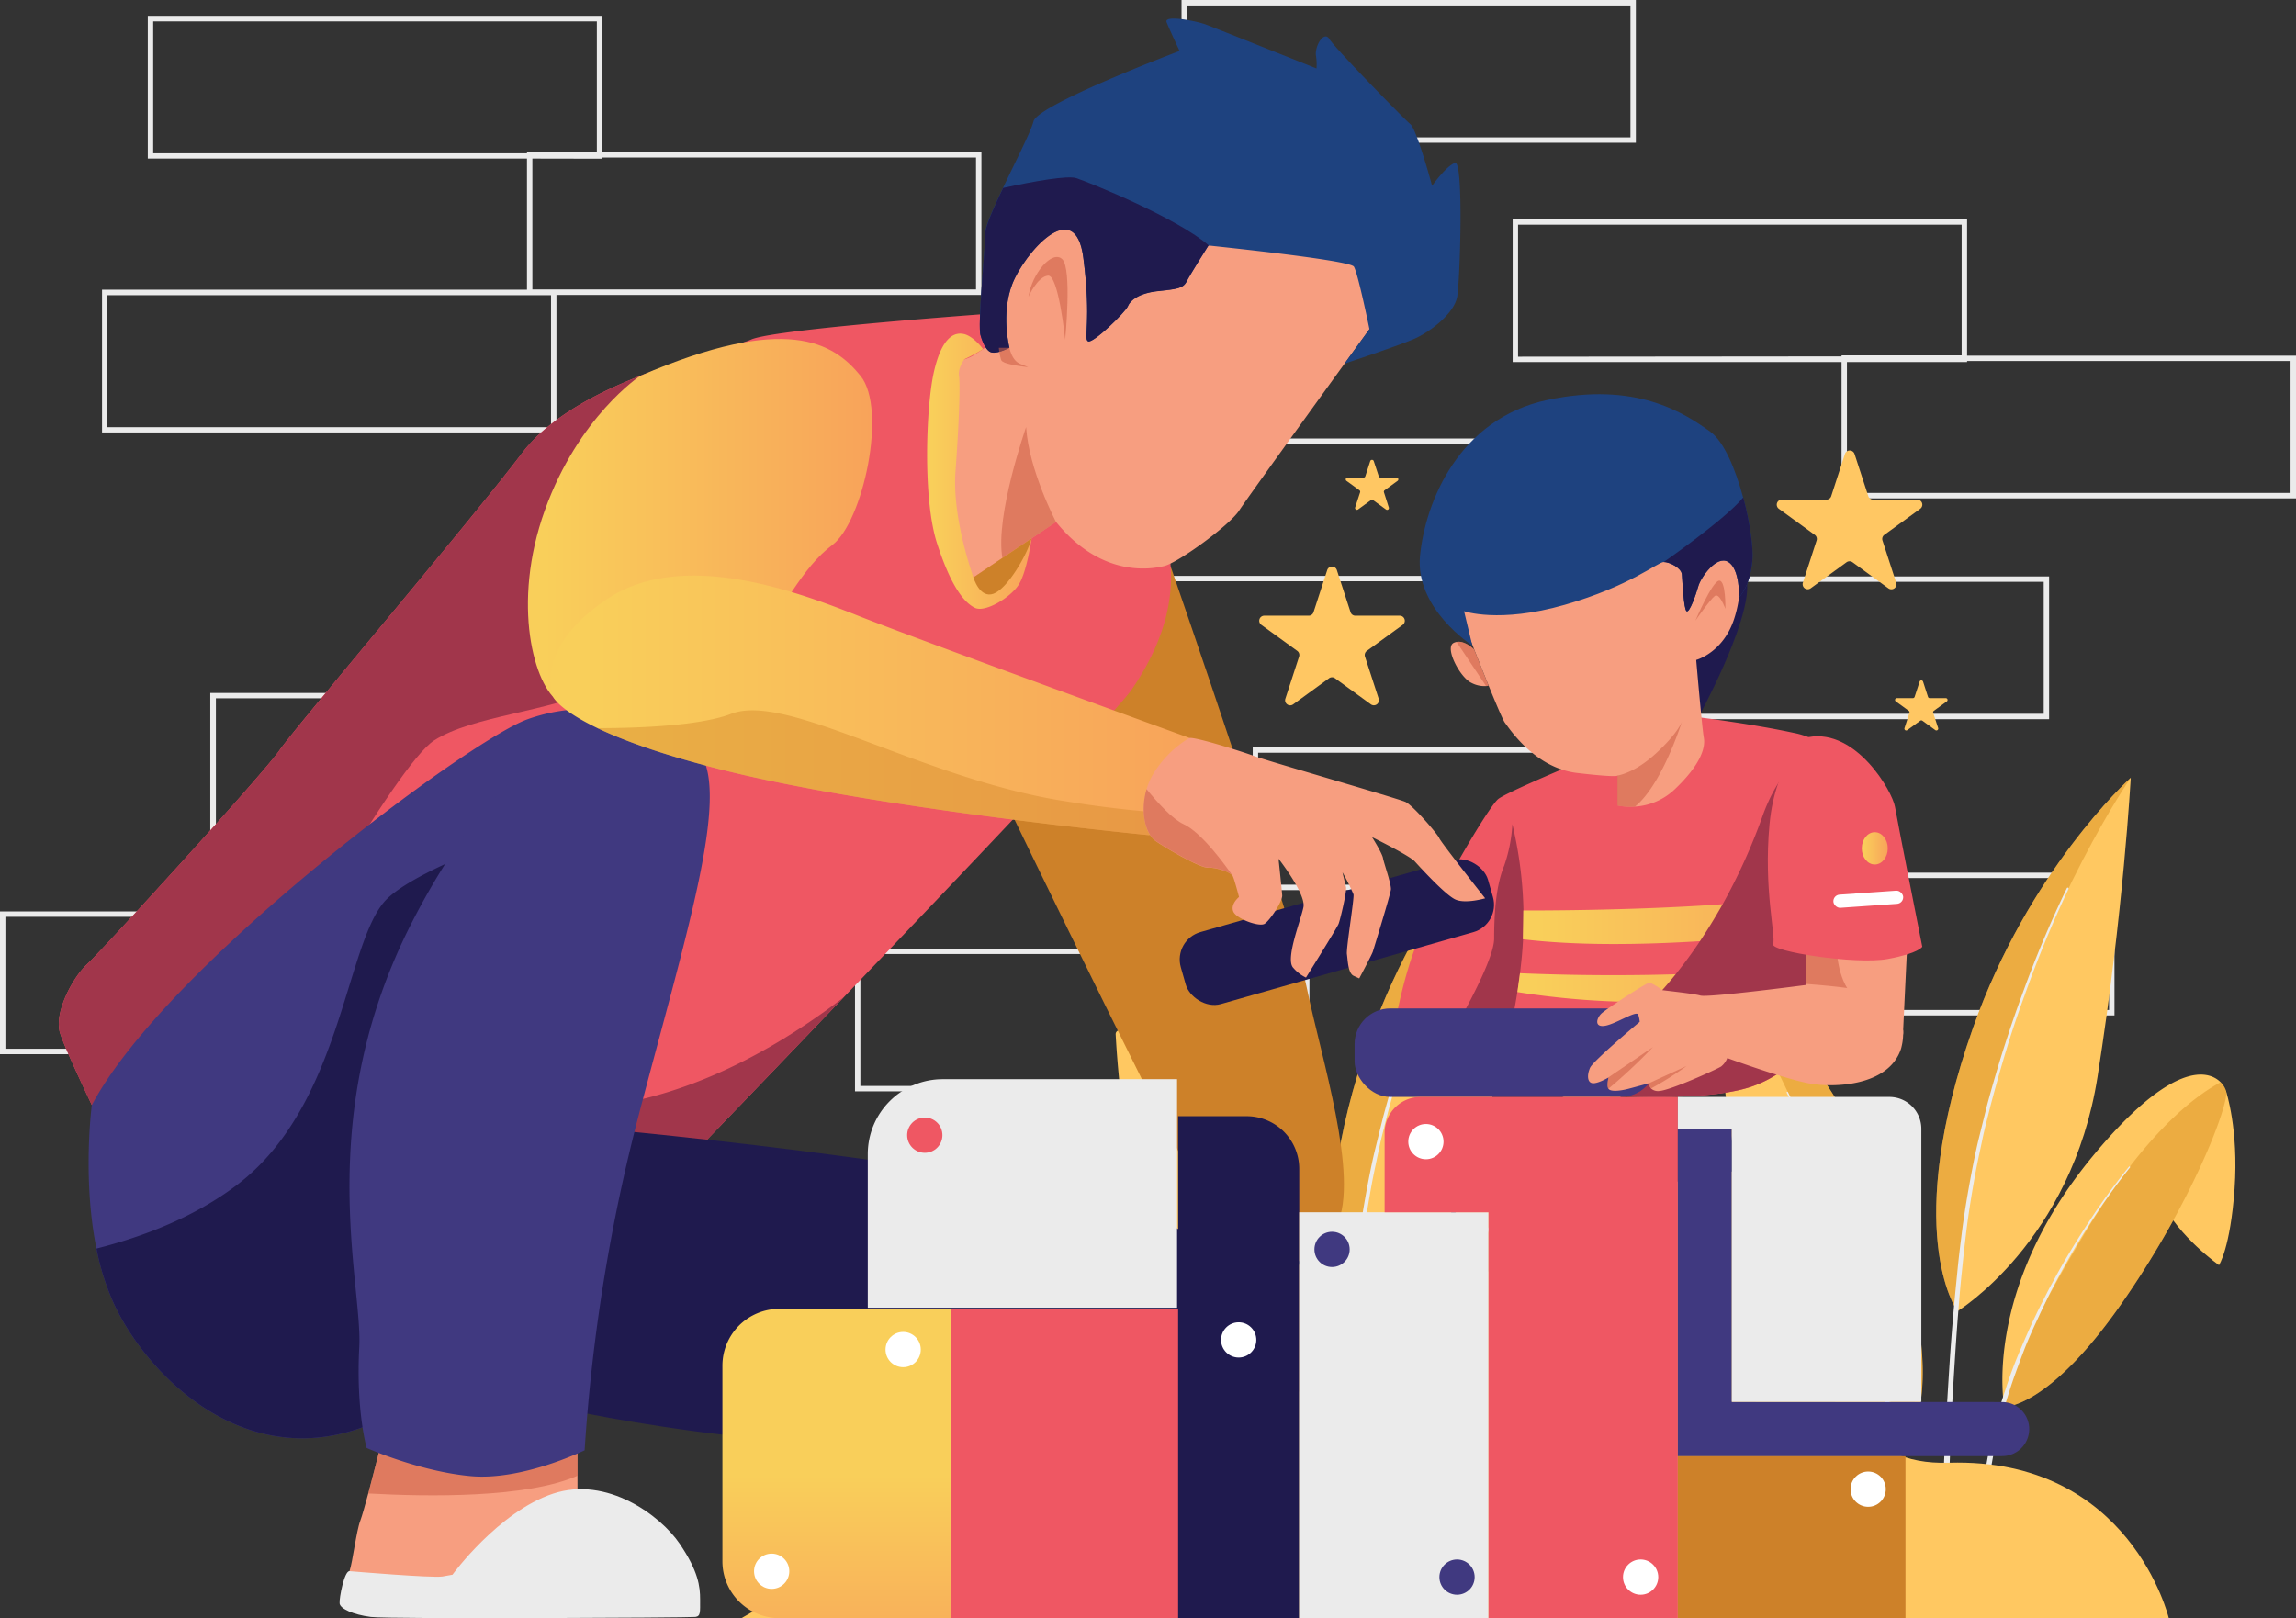
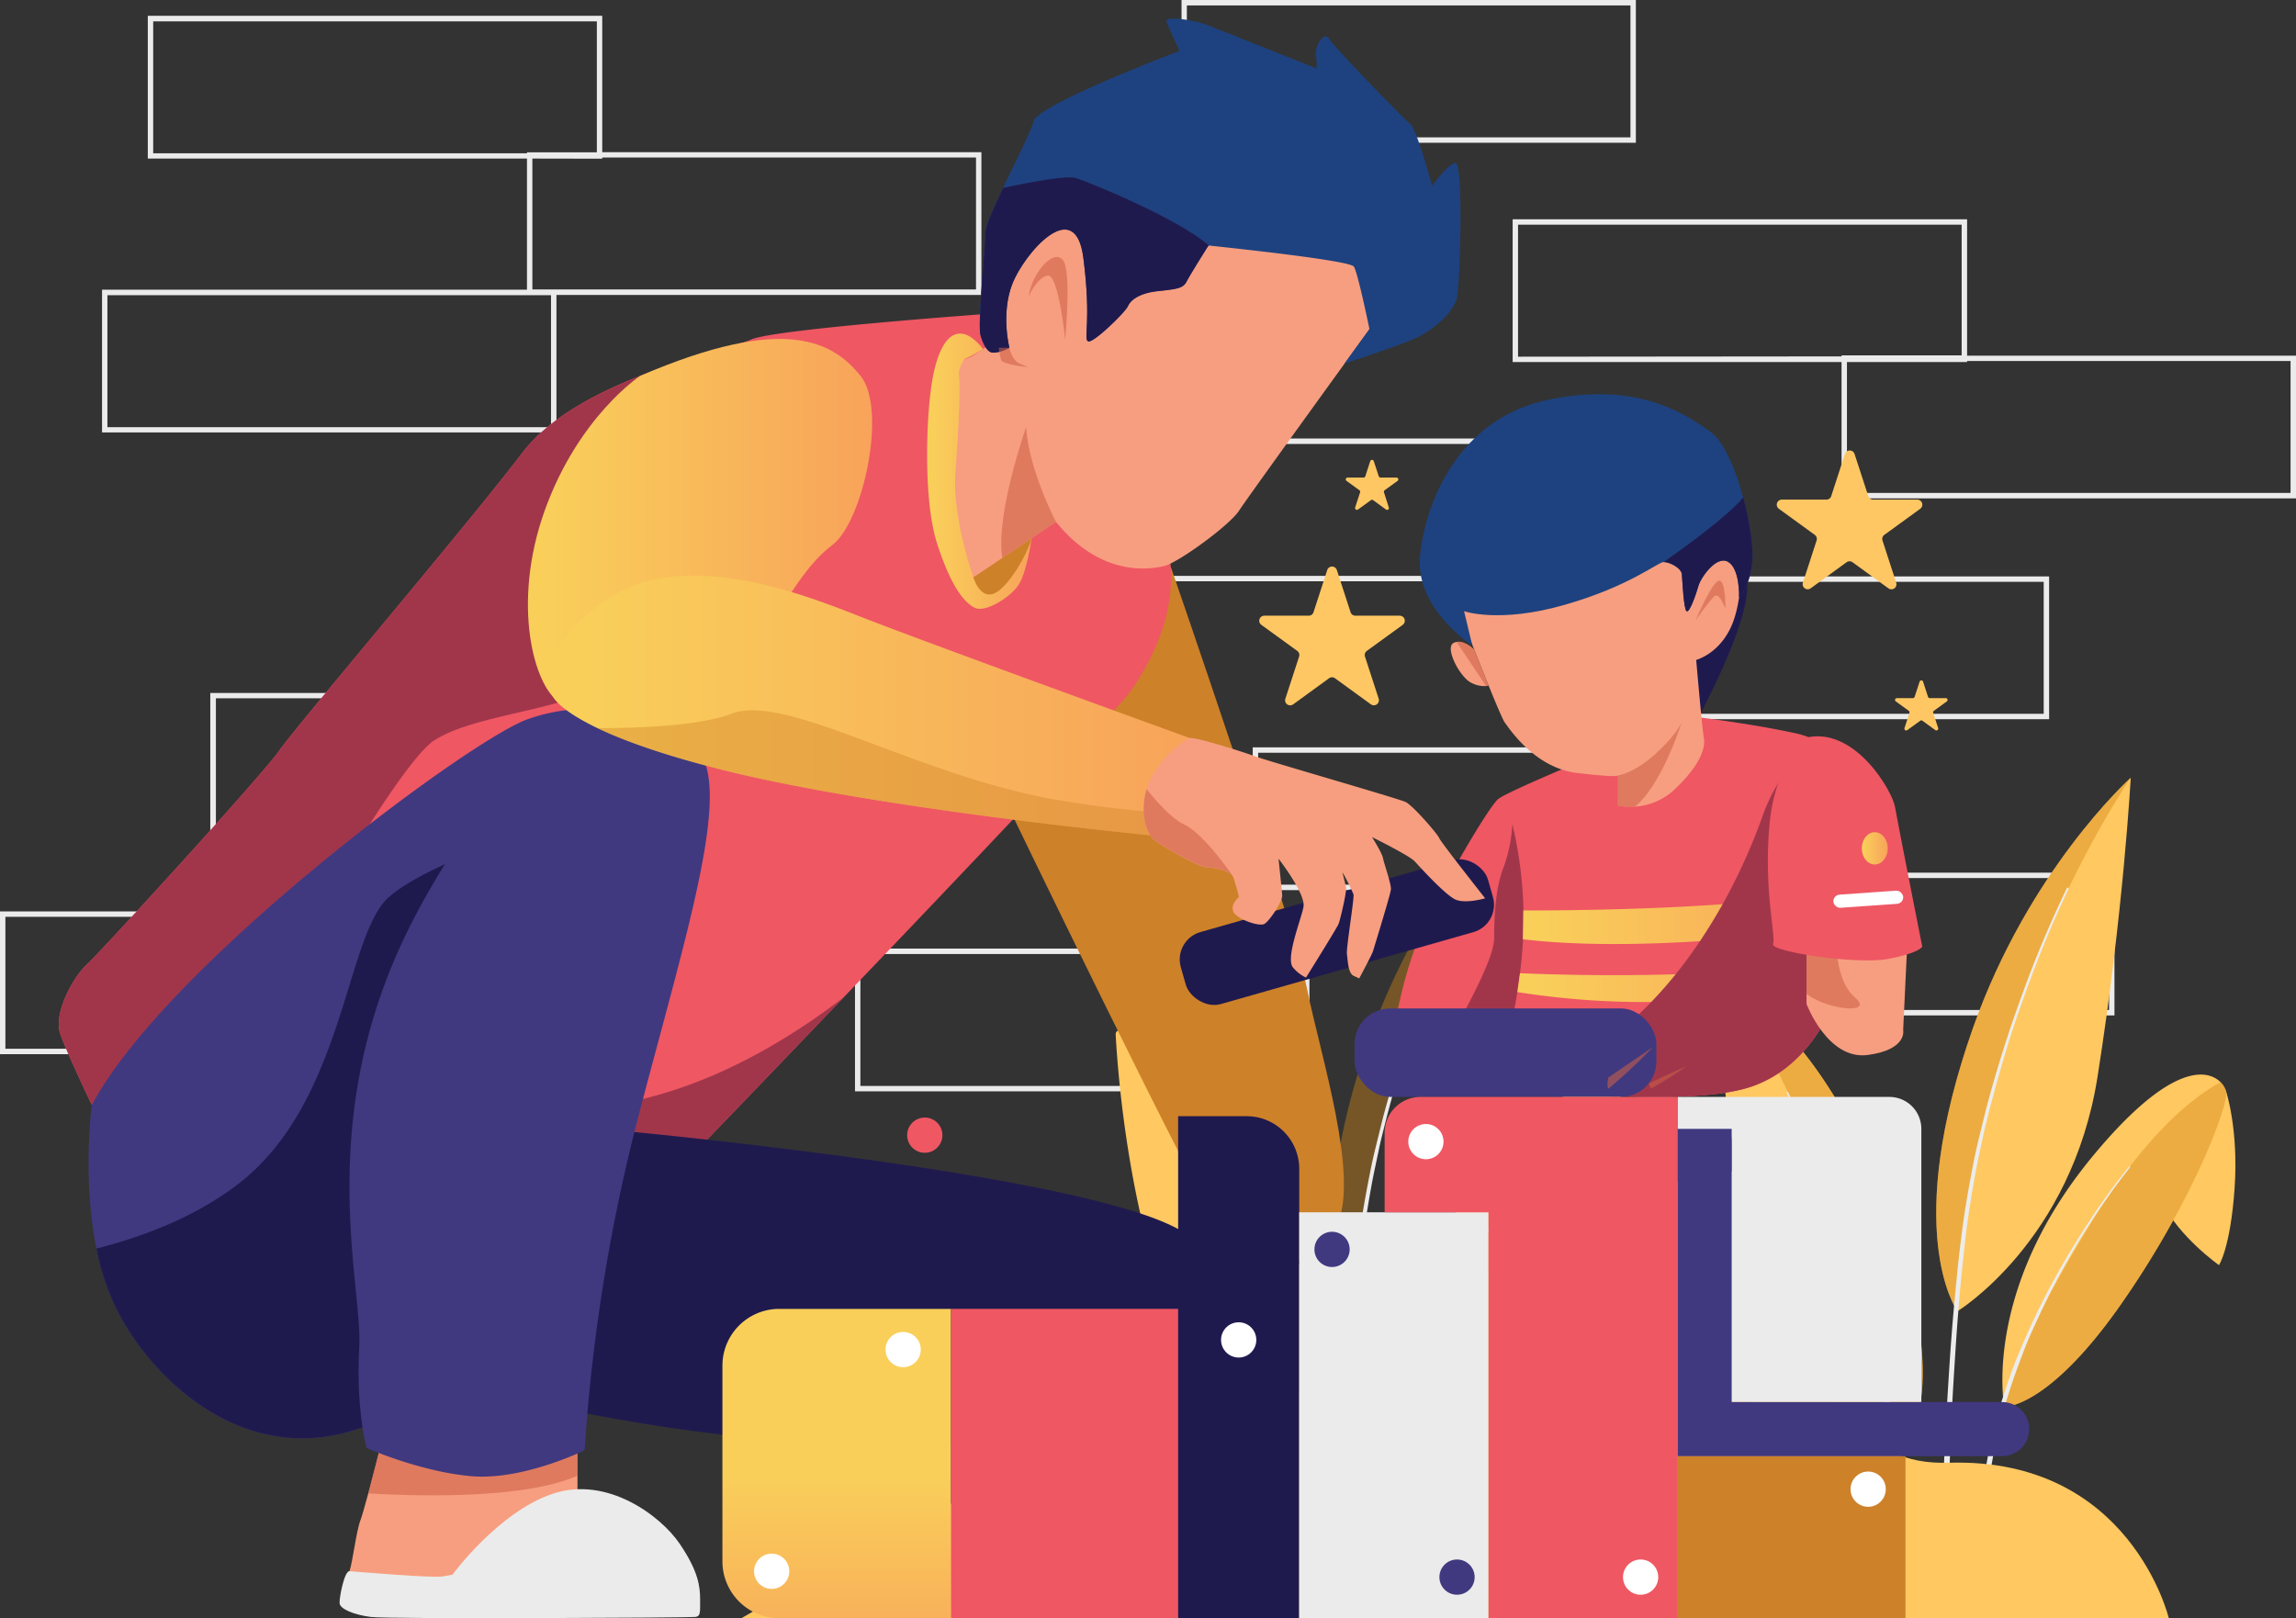
<svg xmlns="http://www.w3.org/2000/svg" xmlns:xlink="http://www.w3.org/1999/xlink" viewBox="0 0 544.49 383.79">
  <rect x="0" y="0" width="544.49" height="383.79" fill="#333333" stroke="none" />
  <defs>
    <style>.cls-1{fill:#ebebeb;}.cls-2{fill:#ffc861;}.cls-3{fill:#d38616;}.cls-20,.cls-3{opacity:0.42;}.cls-4{fill:#ececec;}.cls-5{fill:#ffc763;}.cls-6{fill:#ef5763;}.cls-7{fill:#a1364b;}.cls-8{fill:url(#linear-gradient);}.cls-9{fill:url(#linear-gradient-2);}.cls-10{fill:#403980;}.cls-11{fill:#f79e80;}.cls-12{fill:#cb5f46;opacity:0.57;}.cls-13{fill:url(#linear-gradient-3);}.cls-14{fill:#fff;}.cls-15{fill:#1f1a4e;}.cls-16{fill:#1e427f;}.cls-17{fill:#cd8129;}.cls-18{fill:url(#linear-gradient-4);}.cls-19{fill:url(#linear-gradient-5);}.cls-20{fill:#d18529;}.cls-21{fill:url(#linear-gradient-6);}.cls-22{fill:url(#linear-gradient-7);}</style>
    <linearGradient id="linear-gradient" x1="387.96" y1="358.66" x2="467.56" y2="358.66" gradientUnits="userSpaceOnUse">
      <stop offset="0" stop-color="#f9cf5a" />
      <stop offset="0.05" stop-color="#f9cf5a" />
      <stop offset="1" stop-color="#f8a35a" />
    </linearGradient>
    <linearGradient id="linear-gradient-2" x1="386.64" y1="373.93" x2="465.41" y2="373.93" xlink:href="#linear-gradient" />
    <linearGradient id="linear-gradient-3" x1="441.52" y1="201.21" x2="447.68" y2="201.21" xlink:href="#linear-gradient" />
    <linearGradient id="linear-gradient-4" x1="151.92" y1="266.52" x2="233.58" y2="266.52" xlink:href="#linear-gradient" />
    <linearGradient id="linear-gradient-5" x1="157.34" y1="308.99" x2="310.8" y2="308.99" xlink:href="#linear-gradient" />
    <linearGradient id="linear-gradient-6" x1="246.59" y1="253.41" x2="271.44" y2="253.41" xlink:href="#linear-gradient" />
    <linearGradient id="linear-gradient-7" x1="198.43" y1="347.11" x2="198.43" y2="401.32" xlink:href="#linear-gradient" />
  </defs>
  <title>Playing with kids</title>
  <g id="Background_simple">
    <path class="cls-1" d="M396.73,245.65H289v33.86H396.73Zm-1.28,32.58H290.24V246.94H395.45Z" transform="translate(-26.8 -141.64)" />
    <path class="cls-1" d="M493.29,226V193.65H385.52v33.86h78v32.33H571.29V226Zm-106.49.24V194.93H492v31H463.52v.24ZM570,258.56H464.8V227.51h28.49v-.25H570Z" transform="translate(-26.8 -141.64)" />
    <path class="cls-1" d="M76.67,339.84H184.44V306H76.67ZM78,307.26H183.16v31.3H78Z" transform="translate(-26.8 -141.64)" />
    <path class="cls-1" d="M26.8,391.67H134.57V357.81H26.8Zm1.28-32.58H133.29v31.29H28.08Z" transform="translate(-26.8 -141.64)" />
    <path class="cls-1" d="M229.56,400.49H337.33V366.63H229.56Zm1.28-32.58H336.05v31.3H230.84Z" transform="translate(-26.8 -141.64)" />
    <path class="cls-1" d="M431.65,318.9H323.88v33.86h96.59v29.72H528.24V348.62H431.65ZM325.16,351.47V320.18H430.37v28.44h-9.9v2.85Zm105.21-1.57v1.57h-8.62V349.9Zm96.59,0v31.29H421.75V352.76h9.9V349.9Z" transform="translate(-26.8 -141.64)" />
    <path class="cls-1" d="M512.74,278.36H405v33.86H512.74Zm-1.28,32.58H406.25v-31.3H511.46Z" transform="translate(-26.8 -141.64)" />
    <path class="cls-1" d="M414.74,141.64H307V175.5H414.74Zm-1.28,32.58H308.26V142.93h105.2Z" transform="translate(-26.8 -141.64)" />
    <path class="cls-1" d="M158.76,211.59H259.54V177.73H169.62V145.39H61.85v33.86h89.92v31.1H51v33.86H158.76ZM63.13,178v-31.3H168.34v31.06H151.77V178Zm106.49,1.28V179h88.64v31.29H153.05V179.25Zm-12.15,63.68H52.27v-31.3h105.2Z" transform="translate(-26.8 -141.64)" />
  </g>
  <g id="Layer_plants">
    <g id="Plant_2" data-name="Plant 2">
      <path class="cls-2" d="M491,452.64l0,0s27.07-16.5,33.23-55.64,7.87-70.9,7.87-70.9h0c-.74.67-24.25,22.1-37.4,59.32C477.82,433.26,490.54,452,491,452.64Z" transform="translate(-26.8 -141.64)" />
      <path class="cls-3" d="M491,452.64l0,0s-1.48-17.24,10.09-57.86c11.38-40,30.41-67.8,31-68.67-.74.67-24.25,22.1-37.4,59.32C477.82,433.26,490.54,452,491,452.64Z" transform="translate(-26.8 -141.64)" />
      <path class="cls-4" d="M488.26,522.21s.09-10.87.65-27.17c.16-4.07.34-8.48.52-13.15s.45-9.59.77-14.67.65-10.34,1.1-15.67c.21-2.66.44-5.35.72-8s.55-5.39.88-8.09c.61-5.4,1.48-10.74,2.45-16,.5-2.63,1.08-5.21,1.61-7.77s1.23-5.06,1.82-7.53c1.3-4.93,2.64-9.66,4-14.12s2.81-8.64,4.2-12.46a262.91,262.91,0,0,1,10.37-25.1.22.22,0,0,0-.1-.29.22.22,0,0,0-.3.1,262.86,262.86,0,0,0-10.55,25.08c-1.41,3.82-2.85,8-4.28,12.46s-2.81,9.2-4.14,14.13c-.61,2.47-1.24,5-1.87,7.54s-1.16,5.17-1.67,7.8c-1,5.25-1.92,10.65-2.56,16.05-.35,2.7-.66,5.41-.92,8.11s-.54,5.38-.77,8c-.48,5.34-.87,10.59-1.19,15.69s-.62,10-.86,14.68-.41,9.09-.59,13.16c-.65,16.31-.8,27.2-.8,27.2a.74.74,0,1,0,1.47,0Z" transform="translate(-26.8 -141.64)" />
      <path class="cls-2" d="M434.52,384.48c.44,8.27,2.51,35.9,11,61.28,10.09,30.28,30.95,41.53,30.95,41.53,5.42-5.65,10.9-19.12.07-53.1s-28.93-52.06-31.89-52.2,2.29,10.86,2.54,11.41h0a19.14,19.14,0,0,1-6.28-3.69c-2.48-2.3-3.69-4.87-4.78-6A.94.94,0,0,0,434.52,384.48Z" transform="translate(-26.8 -141.64)" />
      <path class="cls-3" d="M447.16,393.4h0s5,8.78,16.78,37.83a177.72,177.72,0,0,1,12.48,56.05c5.42-5.65,10.9-19.12.07-53.1s-28.93-52.06-31.89-52.2S446.91,392.85,447.16,393.4Z" transform="translate(-26.8 -141.64)" />
      <path class="cls-4" d="M479.83,518s-.58-7.6-1.8-19c-.61-5.67-1.38-12.29-2.35-19.36s-2.13-14.6-3.67-22.06c-.75-3.73-1.7-7.45-2.74-11s-2.21-7.11-3.41-10.47c-2.39-6.73-4.89-12.9-7.14-18.15-4.49-10.49-7.92-17.29-7.92-17.29a.16.16,0,0,0-.21-.07.17.17,0,0,0-.07.21s3.36,6.82,7.74,17.34c2.19,5.27,4.63,11.46,6.94,18.19,1.16,3.37,2.27,6.86,3.29,10.46s1.91,7.27,2.62,11c1.47,7.45,2.55,15,3.46,22s1.61,13.68,2.16,19.35c1.12,11.34,1.63,18.92,1.63,18.92a.74.74,0,0,0,1.47-.1Z" transform="translate(-26.8 -141.64)" />
      <path class="cls-2" d="M554.72,400.53s3,9,2,23.07-3.69,18.1-3.69,18.1-9.48-6.65-13.54-15-2.95-21.54-2.95-21.54S546.9,393.09,554.72,400.53Z" transform="translate(-26.8 -141.64)" />
      <path class="cls-2" d="M502.11,475.3s10.16.56,27.33-23.81,26-48,25.28-51a5.07,5.07,0,0,0-1.3-2.16c-3.08-3.1-11.81-4.9-30.45,17.67C496.76,447.8,502.11,475.3,502.11,475.3Z" transform="translate(-26.8 -141.64)" />
      <path class="cls-3" d="M502.11,475.3s10.16.56,27.33-23.81,26-48,25.28-51a5.07,5.07,0,0,0-1.3-2.16c-6,3.17-17.68,11.84-31.74,35C501.19,467.18,502.11,475.3,502.11,475.3Z" transform="translate(-26.8 -141.64)" />
      <path class="cls-4" d="M497.92,512.64s-.17-1.55-.25-4.34a102.11,102.11,0,0,1,.42-11.53c.2-2.38.53-5,1-7.67s1-5.55,1.68-8.45c.34-1.46.72-2.94,1.15-4.42s.87-3,1.36-4.47c.91-3,2.07-6,3.18-9s2.44-5.91,3.78-8.76c.64-1.44,1.35-2.84,2-4.22s1.37-2.75,2.09-4.07c1.39-2.66,2.83-5.17,4.21-7.56s2.77-4.58,4.08-6.6a154,154,0,0,1,9.29-13,.15.15,0,1,0-.23-.19,156.67,156.67,0,0,0-9.46,13c-1.33,2-2.73,4.22-4.16,6.57s-2.9,4.88-4.32,7.54c-.74,1.31-1.44,2.67-2.14,4.06s-1.43,2.77-2.09,4.21c-1.38,2.84-2.65,5.8-3.9,8.76s-2.36,6-3.31,9c-.5,1.49-1,3-1.42,4.5s-.85,3-1.21,4.43c-.75,2.93-1.31,5.8-1.8,8.53s-.81,5.33-1.05,7.73a103.08,103.08,0,0,0-.55,11.69c0,2.82.2,4.46.2,4.46a.74.74,0,0,0,.8.67.73.73,0,0,0,.67-.8Z" transform="translate(-26.8 -141.64)" />
-       <path class="cls-2" d="M347.88,455.13l0,0s27.07-16.5,33.23-55.64,7.87-70.9,7.87-70.9h0c-.74.67-24.25,22.1-37.4,59.32C334.68,435.75,347.39,454.44,347.88,455.13Z" transform="translate(-26.8 -141.64)" />
      <path class="cls-3" d="M347.88,455.13l0,0s-1.48-17.24,10.08-57.86c11.39-40,30.42-67.79,31-68.67-.74.67-24.25,22.1-37.4,59.32C334.68,435.75,347.39,454.44,347.88,455.13Z" transform="translate(-26.8 -141.64)" />
      <path class="cls-4" d="M345.12,524.7s.09-10.87.65-27.17c.16-4.07.34-8.48.52-13.15s.45-9.59.77-14.67.65-10.34,1.1-15.67c.21-2.66.44-5.35.72-8s.55-5.39.88-8.09c.61-5.4,1.48-10.74,2.45-16,.5-2.63,1.08-5.2,1.61-7.77s1.22-5.06,1.82-7.53c1.3-4.93,2.64-9.66,4-14.12s2.81-8.63,4.2-12.46a263.74,263.74,0,0,1,10.36-25.09.22.22,0,0,0-.09-.3.23.23,0,0,0-.3.1,262.86,262.86,0,0,0-10.55,25.08c-1.42,3.83-2.85,8-4.28,12.46s-2.81,9.2-4.14,14.13c-.62,2.48-1.24,5-1.87,7.55s-1.16,5.16-1.67,7.79c-1,5.25-1.92,10.65-2.56,16.05-.35,2.7-.66,5.41-.92,8.11s-.54,5.38-.77,8.05c-.48,5.34-.87,10.6-1.2,15.69s-.61,10-.85,14.68-.41,9.09-.59,13.16c-.65,16.31-.8,27.2-.8,27.2a.74.74,0,1,0,1.47,0Z" transform="translate(-26.8 -141.64)" />
      <path class="cls-2" d="M291.38,387c.44,8.27,2.51,35.9,11,61.28,10.09,30.28,30.95,41.54,30.95,41.54,5.42-5.66,10.9-19.13.07-53.1s-28.93-52.07-31.89-52.2,2.29,10.85,2.54,11.4h0a18.93,18.93,0,0,1-6.28-3.69c-2.48-2.3-3.69-4.87-4.79-5.95A.93.93,0,0,0,291.38,387Z" transform="translate(-26.8 -141.64)" />
      <path class="cls-3" d="M304,395.89h0s5,8.78,16.78,37.83a177.75,177.75,0,0,1,12.48,56.06c5.42-5.66,10.9-19.13.07-53.1s-28.93-52.07-31.89-52.2S303.77,395.34,304,395.89Z" transform="translate(-26.8 -141.64)" />
      <path class="cls-4" d="M336.69,520.45s-.58-7.6-1.8-19c-.61-5.67-1.38-12.29-2.35-19.36s-2.13-14.59-3.67-22.06c-.75-3.73-1.7-7.45-2.74-11s-2.21-7.11-3.41-10.47c-2.39-6.73-4.89-12.9-7.14-18.15-4.49-10.49-7.92-17.29-7.92-17.29a.16.16,0,1,0-.28.14s3.36,6.82,7.74,17.35c2.19,5.26,4.63,11.45,6.94,18.18,1.16,3.37,2.27,6.87,3.29,10.46s1.91,7.27,2.62,11c1.47,7.45,2.55,15,3.46,22S333,496,333.59,501.64c1.11,11.34,1.63,18.92,1.63,18.92a.74.74,0,1,0,1.47-.1Z" transform="translate(-26.8 -141.64)" />
      <path class="cls-2" d="M411.58,403s3,9,2,23.07-3.69,18.1-3.69,18.1-9.48-6.65-13.54-15-3-21.54-3-21.54S403.76,395.58,411.58,403Z" transform="translate(-26.8 -141.64)" />
      <path class="cls-2" d="M359,477.79s10.16.56,27.33-23.81,26-48,25.28-51a5.09,5.09,0,0,0-1.3-2.15c-3.08-3.11-11.81-4.91-30.45,17.66C353.62,450.29,359,477.79,359,477.79Z" transform="translate(-26.8 -141.64)" />
      <path class="cls-3" d="M359,477.79s10.16.56,27.33-23.81,26-48,25.28-51a5.09,5.09,0,0,0-1.3-2.15c-6,3.16-17.68,11.83-31.74,35C358.05,469.67,359,477.79,359,477.79Z" transform="translate(-26.8 -141.64)" />
      <path class="cls-4" d="M354.78,515.14s-.17-1.55-.25-4.35a104.11,104.11,0,0,1,.41-11.53c.21-2.38.54-5,1-7.66s1-5.56,1.68-8.46c.34-1.46.71-2.94,1.14-4.41s.87-3,1.36-4.47c.92-3,2.07-6,3.19-9s2.43-5.91,3.78-8.76c.64-1.44,1.35-2.83,2-4.22s1.37-2.75,2.09-4.06c1.39-2.67,2.83-5.18,4.21-7.56s2.77-4.59,4.08-6.6a153.28,153.28,0,0,1,9.29-13,.15.15,0,0,0-.23-.19,156.67,156.67,0,0,0-9.46,13c-1.33,2-2.73,4.22-4.16,6.58s-2.9,4.87-4.32,7.53c-.74,1.31-1.44,2.67-2.14,4.06s-1.43,2.77-2.09,4.21c-1.39,2.85-2.65,5.8-3.9,8.77s-2.36,6-3.31,9c-.5,1.48-1,3-1.42,4.49s-.86,3-1.21,4.44c-.75,2.92-1.31,5.79-1.8,8.52s-.81,5.33-1,7.74a102.82,102.82,0,0,0-.55,11.68c0,2.82.2,4.47.2,4.47a.74.74,0,0,0,.8.66.73.73,0,0,0,.67-.8Z" transform="translate(-26.8 -141.64)" />
      <path class="cls-2" d="M202.65,525.43H541.12S532,487.28,489,488.57,474.6,425,442.8,419.78,329.87,477.47,314.94,484s-14.28-6.45-37.65,2.64S202.65,525.43,202.65,525.43Z" transform="translate(-26.8 -141.64)" />
    </g>
  </g>
  <g id="Layer_stars">
    <path class="cls-5" d="M476.48,279.84l-3.25-10a1.19,1.19,0,0,1,.43-1.34l8.52-6.19a1.2,1.2,0,0,0-.71-2.17H471a1.19,1.19,0,0,1-1.14-.83l-3.26-10a1.2,1.2,0,0,0-2.28,0l-3.25,10a1.19,1.19,0,0,1-1.14.83H449.35a1.2,1.2,0,0,0-.7,2.17l8.52,6.19a1.19,1.19,0,0,1,.43,1.34l-3.25,10a1.2,1.2,0,0,0,1.84,1.34l8.52-6.19a1.22,1.22,0,0,1,1.41,0l8.51,6.19A1.2,1.2,0,0,0,476.48,279.84Z" transform="translate(-26.8 -141.64)" />
    <path class="cls-5" d="M358.75,287.67H348.22a1.2,1.2,0,0,1-1.14-.83l-3.25-10a1.2,1.2,0,0,0-2.28,0l-3.25,10a1.2,1.2,0,0,1-1.14.83H326.63a1.2,1.2,0,0,0-.71,2.17l8.52,6.18a1.21,1.21,0,0,1,.44,1.34l-3.26,10a1.2,1.2,0,0,0,1.85,1.34l8.51-6.19a1.19,1.19,0,0,1,1.41,0l8.52,6.19a1.2,1.2,0,0,0,1.84-1.34l-3.25-10a1.21,1.21,0,0,1,.44-1.34l8.51-6.18A1.2,1.2,0,0,0,358.75,287.67Z" transform="translate(-26.8 -141.64)" />
    <path class="cls-5" d="M349.19,257.92a.43.43,0,0,1,.16.48L348.17,262a.44.44,0,0,0,.67.49l3.07-2.23a.44.44,0,0,1,.51,0l3.07,2.23a.43.43,0,0,0,.66-.49L355,258.4a.43.43,0,0,1,.16-.48l3.07-2.23a.43.43,0,0,0-.25-.78h-3.8a.43.43,0,0,1-.41-.3L352.58,251a.44.44,0,0,0-.83,0l-1.17,3.61a.43.43,0,0,1-.41.3h-3.8a.43.43,0,0,0-.25.78Z" transform="translate(-26.8 -141.64)" />
    <path class="cls-5" d="M488.48,308a.43.43,0,0,0-.25-.78h-3.8a.43.43,0,0,1-.41-.3l-1.17-3.61a.43.43,0,0,0-.82,0l-1.18,3.61a.43.43,0,0,1-.41.3h-3.79a.43.43,0,0,0-.26.78l3.07,2.23a.43.43,0,0,1,.16.48l-1.17,3.61a.43.43,0,0,0,.66.49l3.07-2.23a.44.44,0,0,1,.51,0l3.07,2.23a.44.44,0,0,0,.67-.49l-1.18-3.61a.45.45,0,0,1,.16-.48Z" transform="translate(-26.8 -141.64)" />
  </g>
  <g id="Layer_character2">
    <g id="Layer_body">
      <path class="cls-6" d="M467.56,351.78a79.12,79.12,0,0,1-.74,9.31,72.15,72.15,0,0,1-1.41,7.47,62.55,62.55,0,0,1-2.13,7.15c-3.94,10.92-10.82,20.29-21.47,23.77-11.37,3.71-35.88,2.35-55.83.33-1.62-.16-3.2-.33-4.75-.5-6.29-.69-11.92-1.4-16.28-2-5.64-.77-9.15-1.32-9.15-1.32s2.23-20.18,7.94-32.85,16.28-30.34,18.37-32,19.76-9,19.76-9l23.78-10.86s14.91,1.67,26.46,4.17a20.72,20.72,0,0,1,6.25,2.29c6.09,3.67,7.5,11,8.92,26.11A68.56,68.56,0,0,1,467.56,351.78Z" transform="translate(-26.8 -141.64)" />
      <path class="cls-7" d="M387.53,370.11a141.25,141.25,0,0,1-6.3,29.2c-6.29-.69-11.92-1.4-16.28-2,4.19-6.83,16.18-26.85,16.18-33.05,0-7.52.7-13.22,2.37-17.26a35.66,35.66,0,0,0,1.95-9.88A96.38,96.38,0,0,1,387.53,370.11Z" transform="translate(-26.8 -141.64)" />
      <path class="cls-8" d="M467.56,351.78a79.12,79.12,0,0,1-.74,9.31c-8.09,1.13-21.82,2.84-36.88,3.78-14,.87-29.17,1.08-42-.46l.11-6.83s25,.14,47.25-1.48c9.36-.68,18.24-1.66,24.58-3.11A50.9,50.9,0,0,1,467.56,351.78Z" transform="translate(-26.8 -141.64)" />
      <path class="cls-9" d="M465.41,368.56a62.55,62.55,0,0,1-2.13,7.15,308.65,308.65,0,0,1-44.9,3.59,194.55,194.55,0,0,1-31.74-2.36l.62-4.47c.46,0,17.16.85,36.92.24C437.92,372.29,453.16,371.17,465.41,368.56Z" transform="translate(-26.8 -141.64)" />
      <path class="cls-7" d="M467.56,351.78a79.12,79.12,0,0,1-.74,9.31,72.15,72.15,0,0,1-1.41,7.47,62.55,62.55,0,0,1-2.13,7.15c-3.94,10.92-10.82,20.29-21.47,23.77-11.37,3.71-35.88,2.35-55.83.33,13.24-4.06,23.92-11.7,32.4-20.51,2.06-2.14,4-4.35,5.8-6.59q3.12-3.88,5.76-7.84c2-3,3.77-5.91,5.38-8.77a139,139,0,0,0,9.42-20.78c3.55-10.06,9.2-15.11,13.62-17.62,6.09,3.67,7.5,11,8.92,26.11A68.56,68.56,0,0,1,467.56,351.78Z" transform="translate(-26.8 -141.64)" />
    </g>
    <g id="Layer_right_hand" data-name="Layer_right hand">
      <rect class="cls-10" x="321.24" y="239.18" width="71.57" height="20.99" rx="8.44" />
      <path class="cls-11" d="M478.13,385.91s1.09,4.69-8.41,5.95-14.51-12.11-14.51-12.11V364.51l7-.79,17.07-1.93Z" transform="translate(-26.8 -141.64)" />
      <path class="cls-12" d="M455.21,377.41v-12.9l7-.79c0,4.22.62,11.2,4.55,14.57C471.26,382.11,460.75,381.43,455.21,377.41Z" transform="translate(-26.8 -141.64)" />
-       <path class="cls-11" d="M477.64,390.33c-2.94,9.08-16.19,9.29-21.59,8.31-5.75-1-19.63-6.05-19.63-6.05a4.74,4.74,0,0,1-1.46,2c-.94.63-12,5.64-14.61,5.8a2.43,2.43,0,0,1-2-.57,1.78,1.78,0,0,1-.46-1.27l0,0c-.26.06-3.06.85-4.95,1.34s-4.17.73-4.69,0l0,0c-.48-.71,0-2.55,0-2.69h0c-.18.1-2.64,1.55-3.85,1.34s-1.25-2-.52-3.65S415.65,384,415.65,384a6.82,6.82,0,0,0-.35-1.69c-.33-1.16-5.29,2.21-7.9,2.63s-2-1.88-.73-3,10.54-7.2,11.23-7.2,3.1,1.67,3.1,1.73,7.18.77,9.06,1.3,25-2.51,25-2.51l0-.25c5.4.41,11.55,1,14.58,1.92C475.74,378.7,479.53,383.3,477.64,390.33Z" transform="translate(-26.8 -141.64)" />
      <path class="cls-12" d="M426.78,394.47a80.32,80.32,0,0,1-8.42,5.33,1.78,1.78,0,0,1-.46-1.27Z" transform="translate(-26.8 -141.64)" />
      <path class="cls-12" d="M418.77,390a129.51,129.51,0,0,1-10.55,9.88c-.48-.71,0-2.55,0-2.69Z" transform="translate(-26.8 -141.64)" />
      <path class="cls-6" d="M455.74,316.46s-7.84,5.19-9.3,20.67,1.57,26.64.84,28.42,19.62,4.91,27.13,3.55,8.25-2.92,8.25-2.92-5.85-29.54-6.47-33.19S467,314.44,455.74,316.46Z" transform="translate(-26.8 -141.64)" />
      <ellipse class="cls-13" cx="444.6" cy="201.21" rx="3.08" ry="3.83" />
      <rect class="cls-14" x="461.54" y="353.39" width="16.59" height="3.13" rx="1.57" transform="translate(-50.45 -107.95) rotate(-4.01)" />
    </g>
    <g id="Layer_head">
      <path class="cls-15" d="M429.57,311.8s12.15-22.19,11.57-31.69-23.24,20.83-23.24,20.83Z" transform="translate(-26.8 -141.64)" />
      <path class="cls-11" d="M438.05,288.42c-2.64,8.07-9,9.74-9,9.74s1.39,16.15,1.81,18.46-.7,6.31-6.82,12.15a15.05,15.05,0,0,1-9.46,4.18,14.5,14.5,0,0,1-4.18-.27v-7.1s0,.05-.21.09h0c-.54.09-2.49.11-9.39-.7-9.88-1.16-15.87-10.25-17.12-11.92s-10.72-26.16-10.72-26.16c-2.69-6.92,25.05-17.82,26.17-18.52s31.31-2.36,36-.69S440.7,280.34,438.05,288.42Z" transform="translate(-26.8 -141.64)" />
      <path class="cls-11" d="M379.78,304.24a2.19,2.19,0,0,1-.56.12,6.58,6.58,0,0,1-3.51-.78c-2.65-1.24-6.41-8.34-4.18-9.46a2.5,2.5,0,0,1,.67-.22c2-.39,4.16,1.77,4.16,1.77Z" transform="translate(-26.8 -141.64)" />
      <path class="cls-12" d="M379.78,304.24a2.19,2.19,0,0,1-.56.12l-7-10.46c2-.39,4.16,1.77,4.16,1.77Z" transform="translate(-26.8 -141.64)" />
      <path class="cls-12" d="M428.87,288.83s3.9-9.18,5.57-9.46,1.53,6.68,1.53,6.68-1.39-3.9-2.51-3.06S428.87,288.83,428.87,288.83Z" transform="translate(-26.8 -141.64)" />
      <path class="cls-12" d="M425.65,312.84c-.34,1.05-4.85,15-11.11,20.11a14.5,14.5,0,0,1-4.18-.27v-7.1s0,.05-.21.09l.21-.09s3.89-.42,9.19-5.29C424.37,315.84,425.49,313.26,425.65,312.84Z" transform="translate(-26.8 -141.64)" />
      <path class="cls-16" d="M442.37,274.59c-.56,6.36-3.15,8.68-3.15,8.68s.24-6.64-2.56-8.35-6.54,3.75-7.09,5.7-2.09,6.41-2.79,6-1-7.23-1.13-8.76-2.91-2.92-4.3-2.92-7.93,5.7-23.51,10.16S374,286.6,374,286.6l1.95,8.14s-13.65-8.69-12.39-21.35,9.18-32.43,30.2-36.89,32.42,3.07,38.62,7.52c3.27,2.34,6,8.94,7.79,15.58C441.81,265.57,442.63,271.58,442.37,274.59Z" transform="translate(-26.8 -141.64)" />
      <path class="cls-15" d="M442.37,274.59c-.56,6.36-3.15,8.68-3.15,8.68s.24-6.64-2.56-8.35-6.54,3.75-7.09,5.7-2.09,6.41-2.79,6-1-7.23-1.13-8.76-2.91-2.92-4.3-2.92c0,0,14.52-10.06,18.86-15.32C441.81,265.57,442.63,271.58,442.37,274.59Z" transform="translate(-26.8 -141.64)" />
    </g>
  </g>
  <g id="Layer_character1">
    <path id="Layer_right_hand-2" data-name="Layer_right hand" class="cls-17" d="M304.42,276s29,83.81,32.32,100.09,12.52,44.68,7.1,56.16-19.63,12.32-26.1,3.55-52.4-104-52.4-104,7.1-38.14,20.88-45.77,18.2-10,18.2-10" transform="translate(-26.8 -141.64)" />
    <g id="Layer_body-2" data-name="Layer_body">
      <path class="cls-6" d="M295.13,305.26c-3.34,4.84-39.68,43.07-68.25,72.93-19.11,20-34.74,36.18-34.74,36.18a50.56,50.56,0,0,1-21.71,10c-2.39.45-7.79.4-15,0-28-1.51-83.41-8.08-98.18-9.87l-3.69-.44S42.39,391.26,41,386.53s3.06-13.08,6.4-16.14,41.75-45.1,45.65-50.75,44.26-53.07,57.62-70.61c9.78-12.84,31.2-19.86,44.27-23.73,4.78-1.42,8.44-2.42,10-3.13,5.85-2.64,62.21-6.54,62.21-6.54s32.71,39.8,36.31,54.28S300.69,297.18,295.13,305.26Z" transform="translate(-26.8 -141.64)" />
      <path class="cls-7" d="M194.94,225.3c-4.91,24.34-16.14,75-25.63,79.4-12.52,5.84-30.34,6.68-39.52,12.53s-39.25,60.4-39.25,60.4-20.34,24-33.33,36.9l-3.69-.44S42.39,391.26,41,386.53s3.06-13.08,6.4-16.14,41.75-45.1,45.65-50.75,44.26-53.07,57.62-70.61C160.45,236.19,181.87,229.17,194.94,225.3Z" transform="translate(-26.8 -141.64)" />
      <path class="cls-7" d="M226.88,378.19c-19.11,20-34.74,36.18-34.74,36.18a50.56,50.56,0,0,1-21.71,10c-2.39.45-7.79.4-15,0-3.76-7.7-2.5-20.61-2.5-20.61S183.39,411.47,226.88,378.19Z" transform="translate(-26.8 -141.64)" />
    </g>
    <path id="Layer_right_leg" data-name="Layer_right leg" class="cls-15" d="M168.49,409.29S283,419.52,306.83,433.5s6.53,43-42.32,49.27-108.35-7.93-108.35-7.93Z" transform="translate(-26.8 -141.64)" />
    <g id="Layer_left_leg" data-name="Layer_left leg">
      <path class="cls-10" d="M178.18,330c-5,34.14-23,122.26-51.73,142.82-35.08,25.05-63.74-2.78-72.65-22a58.89,58.89,0,0,1-4.13-13.05c-3.38-16.73-1.1-34-1.1-34,17.32-32.87,89.29-86.53,103.35-91.54s26.86-1.39,27.7,4.4C179.76,317.66,179.28,322.54,178.18,330Z" transform="translate(-26.8 -141.64)" />
      <path class="cls-15" d="M178.18,330c-5,34.14-23,122.26-51.73,142.82-35.08,25.05-63.74-2.78-72.65-22a58.89,58.89,0,0,1-4.13-13.05C60.59,435,73,430.36,83.31,422.44c24.21-18.65,25.36-55.95,34.53-66.81C125.57,346.48,165.76,333.77,178.18,330Z" transform="translate(-26.8 -141.64)" />
      <path class="cls-11" d="M163.75,484.79v12.39c0,2.92-18.24,26.72-18.24,26.72s-13.77.27-26.3,0-10.3-7.38-9.53-9.61,1.6-9.46,2.57-12c.38-1,1.12-3.6,1.89-6.47,1.21-4.52,2.49-9.61,2.49-9.61C119.47,479.92,163.75,484.79,163.75,484.79Z" transform="translate(-26.8 -141.64)" />
      <path class="cls-1" d="M109.68,514.29s19.69,1.67,22.06,1.26l2.36-.42s10.86-14.89,23.8-19.21,25.61,5.29,30.06,11.83,4.87,10.16,4.87,13.22.14,4-1.11,4.18-72.79.55-77,0-7.24-1.95-7.38-3.2S108.47,514.19,109.68,514.29Z" transform="translate(-26.8 -141.64)" />
      <path class="cls-12" d="M163.75,484.79v6.86c-12.06,5.3-35.13,5-49.61,4.21,1.21-4.52,2.49-9.61,2.49-9.61C119.47,479.92,163.75,484.79,163.75,484.79Z" transform="translate(-26.8 -141.64)" />
      <path class="cls-10" d="M173.16,311s-25,3.17-48.66,49.38S112.81,446.1,112,461.13s1.75,23.94,1.75,23.94,12.44,5.56,24.69,6.68,27-6.13,27-6.13a422,422,0,0,1,12.76-79.23c11.17-42.68,21.77-75.89,14.57-86.22S178.5,309.35,173.16,311" transform="translate(-26.8 -141.64)" />
    </g>
    <g id="Layer_left_hand" data-name="Layer_left hand">
      <path class="cls-18" d="M178.61,230.79S164,240.4,156,262.67s-2.52,41.84,3.47,45.55,33,5.94,43.3-8.53,14.19-23.36,21.43-28.8,13.08-32.17,6.68-40.1S213.24,215.89,178.61,230.79Z" transform="translate(-26.8 -141.64)" />
      <path class="cls-19" d="M310.44,328.64a12.19,12.19,0,0,1-3.61,6.08,27.64,27.64,0,0,1-7.53,5s-63.46-6.12-100.48-15.31c-14.79-3.67-24.27-7.18-30.33-10.07-9.1-4.36-10.46-7.32-10.46-7.32s-5.14-11.28,12.68-23.25,44.81-1.94,59.56,3.9,78.49,28.95,78.49,28.95A17.81,17.81,0,0,1,310.44,328.64Z" transform="translate(-26.8 -141.64)" />
      <path class="cls-20" d="M306.83,334.72a27.64,27.64,0,0,1-7.53,5s-63.46-6.12-100.48-15.31c-14.79-3.67-24.27-7.18-30.33-10.07,11.38,0,24.82-.73,31.72-3.4,13.36-5.18,45.4,15.64,79.76,20.82A260.7,260.7,0,0,0,306.83,334.72Z" transform="translate(-26.8 -141.64)" />
      <rect class="cls-15" x="305.97" y="353.83" width="75.75" height="17.75" rx="6.75" transform="translate(-113.02 -33.55) rotate(-15.9)" />
      <path class="cls-11" d="M379,354.7s-4.59,1.35-7,.31-8.46-7.72-9.71-9.08-9.85-5.61-10.11-5.74c.11.19,2.39,3.79,2.6,5s2,6.17,1.87,7.43-4.06,14-4.28,14.72-3.23,6.36-3.23,6.36l-1.34-.62c-1.34-.63-1.37-3.76-1.58-5.12s1.77-13.25,1.56-14.19a46.64,46.64,0,0,0-2.6-5.21c0,.21.63,2.54.83,3.54s-1.36,7.62-1.77,8.66-7.73,12.74-7.73,12.74a9,9,0,0,1-3-2.3c-2-2,1.78-11.27,2.4-14.41S330,345.31,330,345.31s.76,7.2.87,8.66-2.93,6-4.18,6.78-6.69-1.15-7.42-2.92,1.36-3.44,1.36-3.44-1-3.87-1.46-4.91a0,0,0,0,0,0,0,.66.66,0,0,0-.17-.25h0c-.91-1-4.23-1.9-5.74-1.8-1.68.11-9-4-12.33-6.26-2.72-1.87-3.71-7.29-2.23-12.33a16.12,16.12,0,0,1,1.4-3.33,25.61,25.61,0,0,1,8.66-8.8c.85-.53,12.53,3.16,15.66,4.31s33.93,10,35.7,10.83,7.72,7.75,8,8.59S379,354.7,379,354.7Z" transform="translate(-26.8 -141.64)" />
      <path class="cls-12" d="M319,349.19c-.91-1-4.23-1.9-5.74-1.8-1.68.11-9-4-12.33-6.26-2.72-1.87-3.71-7.29-2.23-12.33,2.62,3.24,6.14,7.11,8.81,8.33C311.9,339.13,317.85,347.52,319,349.19Z" transform="translate(-26.8 -141.64)" />
    </g>
    <g id="Layer_head-2" data-name="Layer_head">
      <path class="cls-11" d="M351.56,219.73s-28.6,39.46-30.9,43-14.4,12.32-17.74,13.15-15,2.72-25.68-10.44L264.52,274l-6.9,4.63a57.82,57.82,0,0,1-5.22-25.27c.21-14.82-.22-20.87,0-23.8s2.52-1.87,5.44-3.75,3.75-2.51,3.75-2.51,1.26-27.34,16.5-32.56,34.44-6.27,37.37-5.64,24.42,1.26,33.61,11.07A18.85,18.85,0,0,1,351.56,219.73Z" transform="translate(-26.8 -141.64)" />
      <path class="cls-12" d="M277.24,265.45,264.52,274c-1.8-9.89,5.62-31.07,5.62-31.07C270.77,253.14,277.24,265.45,277.24,265.45Z" transform="translate(-26.8 -141.64)" />
      <path class="cls-16" d="M372.37,212c-.7,4-6.4,8.35-10.17,10s-16.18,5.76-16.57,5.89l5.93-8.19s-2.72-13.29-3.69-14.82-31.72-4.71-34.33-5l-.18,0s-4.31,6.82-5.15,8.49-2.37,1.81-6.82,2.29-6.54,2.17-7.1,3.56-8.35,9-9.47,8.34.84-4.58-1.1-19.76-14.06-1-16.84,6.13-.7,15.17-.7,15.17-2.51,1.39-4.18,1.11-2.64-4-2.64-4c-.82-2.16,1.11-20.73,1.11-24.35,0-1.55,1.93-5.9,4.2-10.68,3-6.35,6.66-13.45,7.22-15.76,1-4,34.65-16.7,34.65-16.7s-2.37-5-3.08-6.82,7.12-.28,9.34.56S339,157.87,339,157.87a12.3,12.3,0,0,0-.13-3.06c-.28-2.36,1.95-6,3.2-3.9s17.67,18.93,19.2,20.18,5.15,14.62,5.15,14.62,3.34-4.74,5.43-5.43S373.06,208,372.37,212Z" transform="translate(-26.8 -141.64)" />
      <path class="cls-15" d="M313.54,199.92l-.18,0s-4.31,6.82-5.15,8.49-2.37,1.81-6.82,2.29-6.54,2.17-7.1,3.56-8.35,9-9.47,8.34.84-4.58-1.1-19.76-14.06-1-16.84,6.13-.7,15.17-.7,15.17-2.51,1.39-4.18,1.11-2.64-4-2.64-4c-.82-2.16,1.11-20.73,1.11-24.35,0-1.55,1.93-5.9,4.2-10.68,7.52-1.64,15.35-3,17.37-2.33C285.39,185,306.11,193.4,313.54,199.92Z" transform="translate(-26.8 -141.64)" />
      <path class="cls-12" d="M279.4,222.17s1.67-16.84-.7-19.07-7.15,3.34-8,8.91c0,0,2.1-4.73,4.62-5S279.4,222.17,279.4,222.17Z" transform="translate(-26.8 -141.64)" />
      <path class="cls-12" d="M266.18,224.12s.55,3,2.5,3.8l1.95.79s-6-.56-6.39-1.67a12.91,12.91,0,0,1-.57-2.92Z" transform="translate(-26.8 -141.64)" />
      <path class="cls-21" d="M271.44,269.34v0c-.07.46-1.15,8-3.07,11S260.44,287,258,285.81,252.4,281,249,270.46s-2.6-32.36-.73-40.6,4.81-9.5,7.1-9,4.57,3.56,4.57,3.56a35.75,35.75,0,0,1-4.43,2.41s-1.6,2.07-1.28,4,0,11.37-.84,22.61,4.28,25.2,4.28,25.2Z" transform="translate(-26.8 -141.64)" />
      <path class="cls-17" d="M271.44,269.34v0c-1.11,4-5.69,11.86-9,13.11s-4.8-3.86-4.8-3.86Z" transform="translate(-26.8 -141.64)" />
    </g>
  </g>
  <g id="Layer_bricks">
    <path class="cls-22" d="M184.79,310.44h40.74a0,0,0,0,1,0,0v73.35a0,0,0,0,1,0,0H184.79a13.47,13.47,0,0,1-13.47-13.47V323.91A13.47,13.47,0,0,1,184.79,310.44Z" />
    <rect class="cls-6" x="225.53" y="310.44" width="54.21" height="73.35" />
    <path class="cls-15" d="M279.39,264.74h16.25a12.47,12.47,0,0,1,12.47,12.47V383.78a0,0,0,0,1,0,0H279.39a0,0,0,0,1,0,0v-119A0,0,0,0,1,279.39,264.74Z" />
    <rect class="cls-1" x="308.1" y="287.53" width="44.89" height="96.26" />
-     <path class="cls-1" d="M242.12,388h54.21a0,0,0,0,1,0,0v73.35a0,0,0,0,1,0,0H259.9a17.78,17.78,0,0,1-17.78-17.78V388A0,0,0,0,1,242.12,388Z" transform="translate(667.14 13.84) rotate(90)" />
    <path class="cls-6" d="M355.16,410.32v18.85H379.8v96.26h44.89V401.81h-61A8.51,8.51,0,0,0,355.16,410.32Z" transform="translate(-26.8 -141.64)" />
    <rect class="cls-17" x="397.89" y="345.3" width="53.99" height="38.48" />
    <path class="cls-10" d="M437.5,474.13V409.29H424.69V487h76.92a6.41,6.41,0,0,0,6.41-6.41h0a6.41,6.41,0,0,0-6.41-6.41Z" transform="translate(-26.8 -141.64)" />
    <path class="cls-1" d="M424.69,401.81v7.57H437.5v64.75h44.94V409.38h0a7.57,7.57,0,0,0-7.57-7.57Z" transform="translate(-26.8 -141.64)" />
    <circle class="cls-14" cx="338.15" cy="270.77" r="4.18" />
    <circle class="cls-14" cx="214.18" cy="320.09" r="4.18" />
    <circle class="cls-14" cx="183" cy="372.67" r="4.18" />
    <circle class="cls-14" cx="389.07" cy="374.06" r="4.18" />
    <circle class="cls-14" cx="443.03" cy="353.2" r="4.18" />
    <circle class="cls-10" cx="315.89" cy="296.33" r="4.18" />
    <circle class="cls-10" cx="345.53" cy="374.06" r="4.18" />
    <circle class="cls-14" cx="293.75" cy="317.8" r="4.18" />
    <circle class="cls-6" cx="219.31" cy="269.24" r="4.18" />
  </g>
</svg>